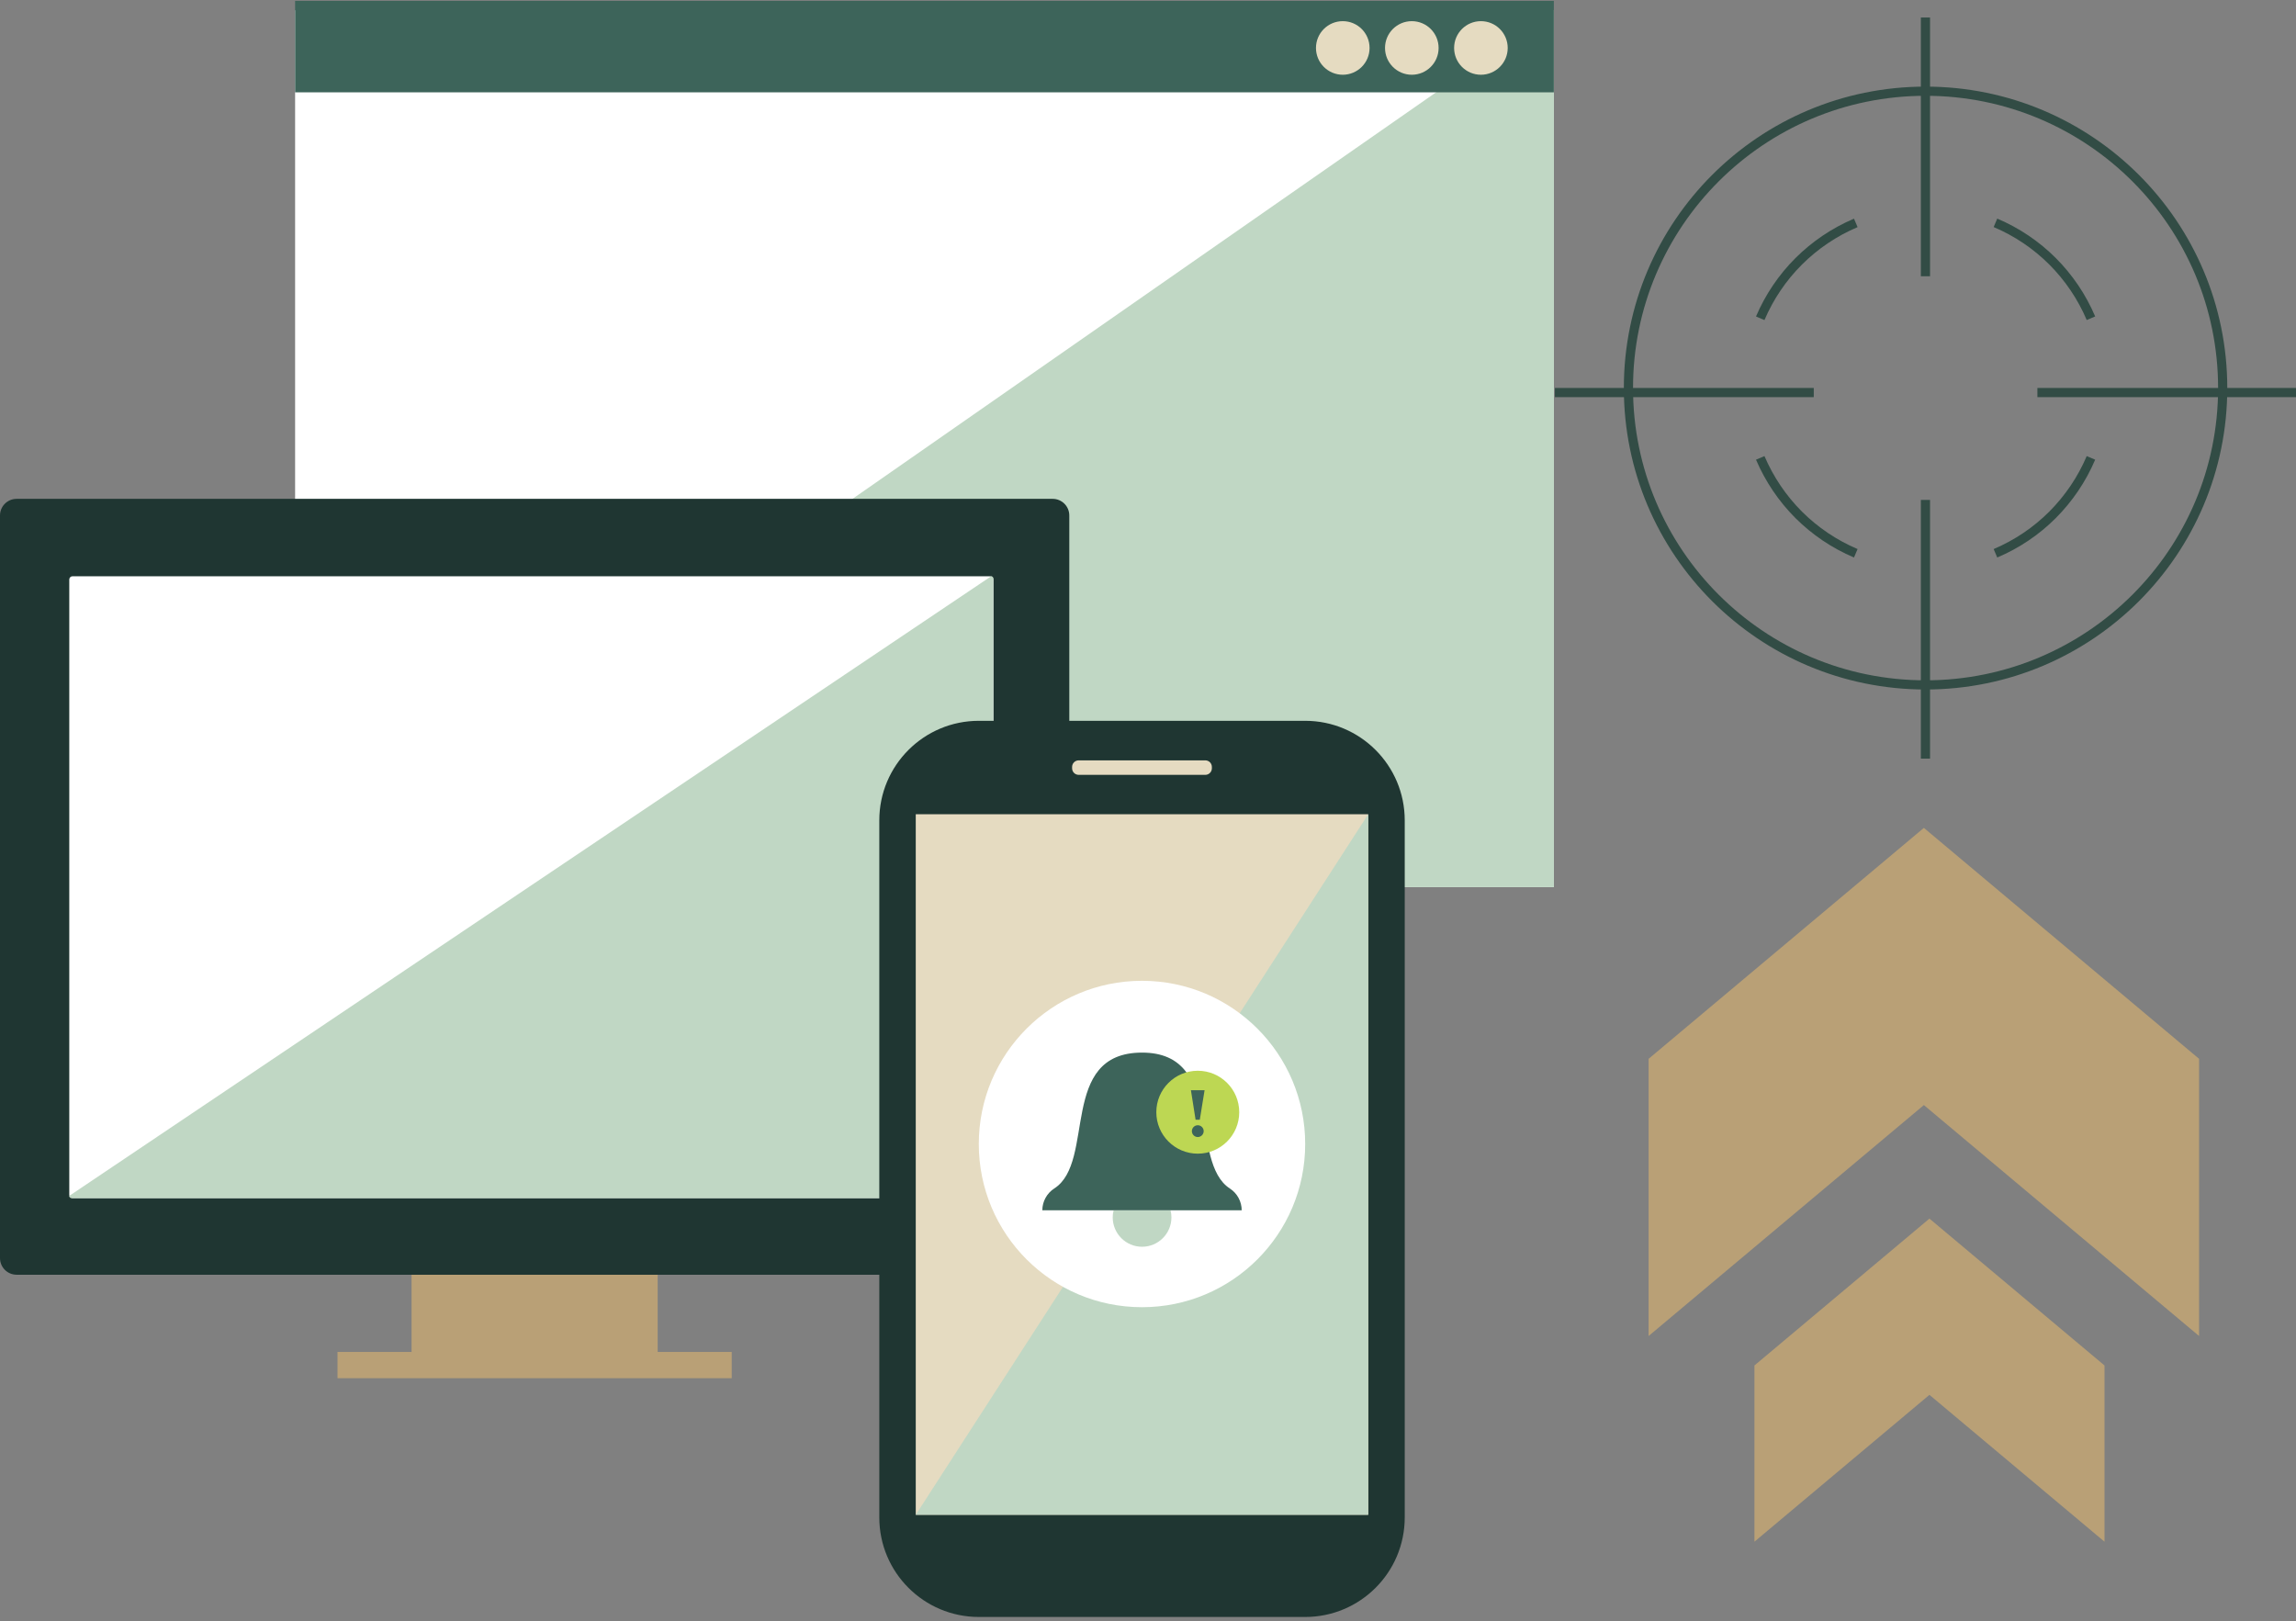
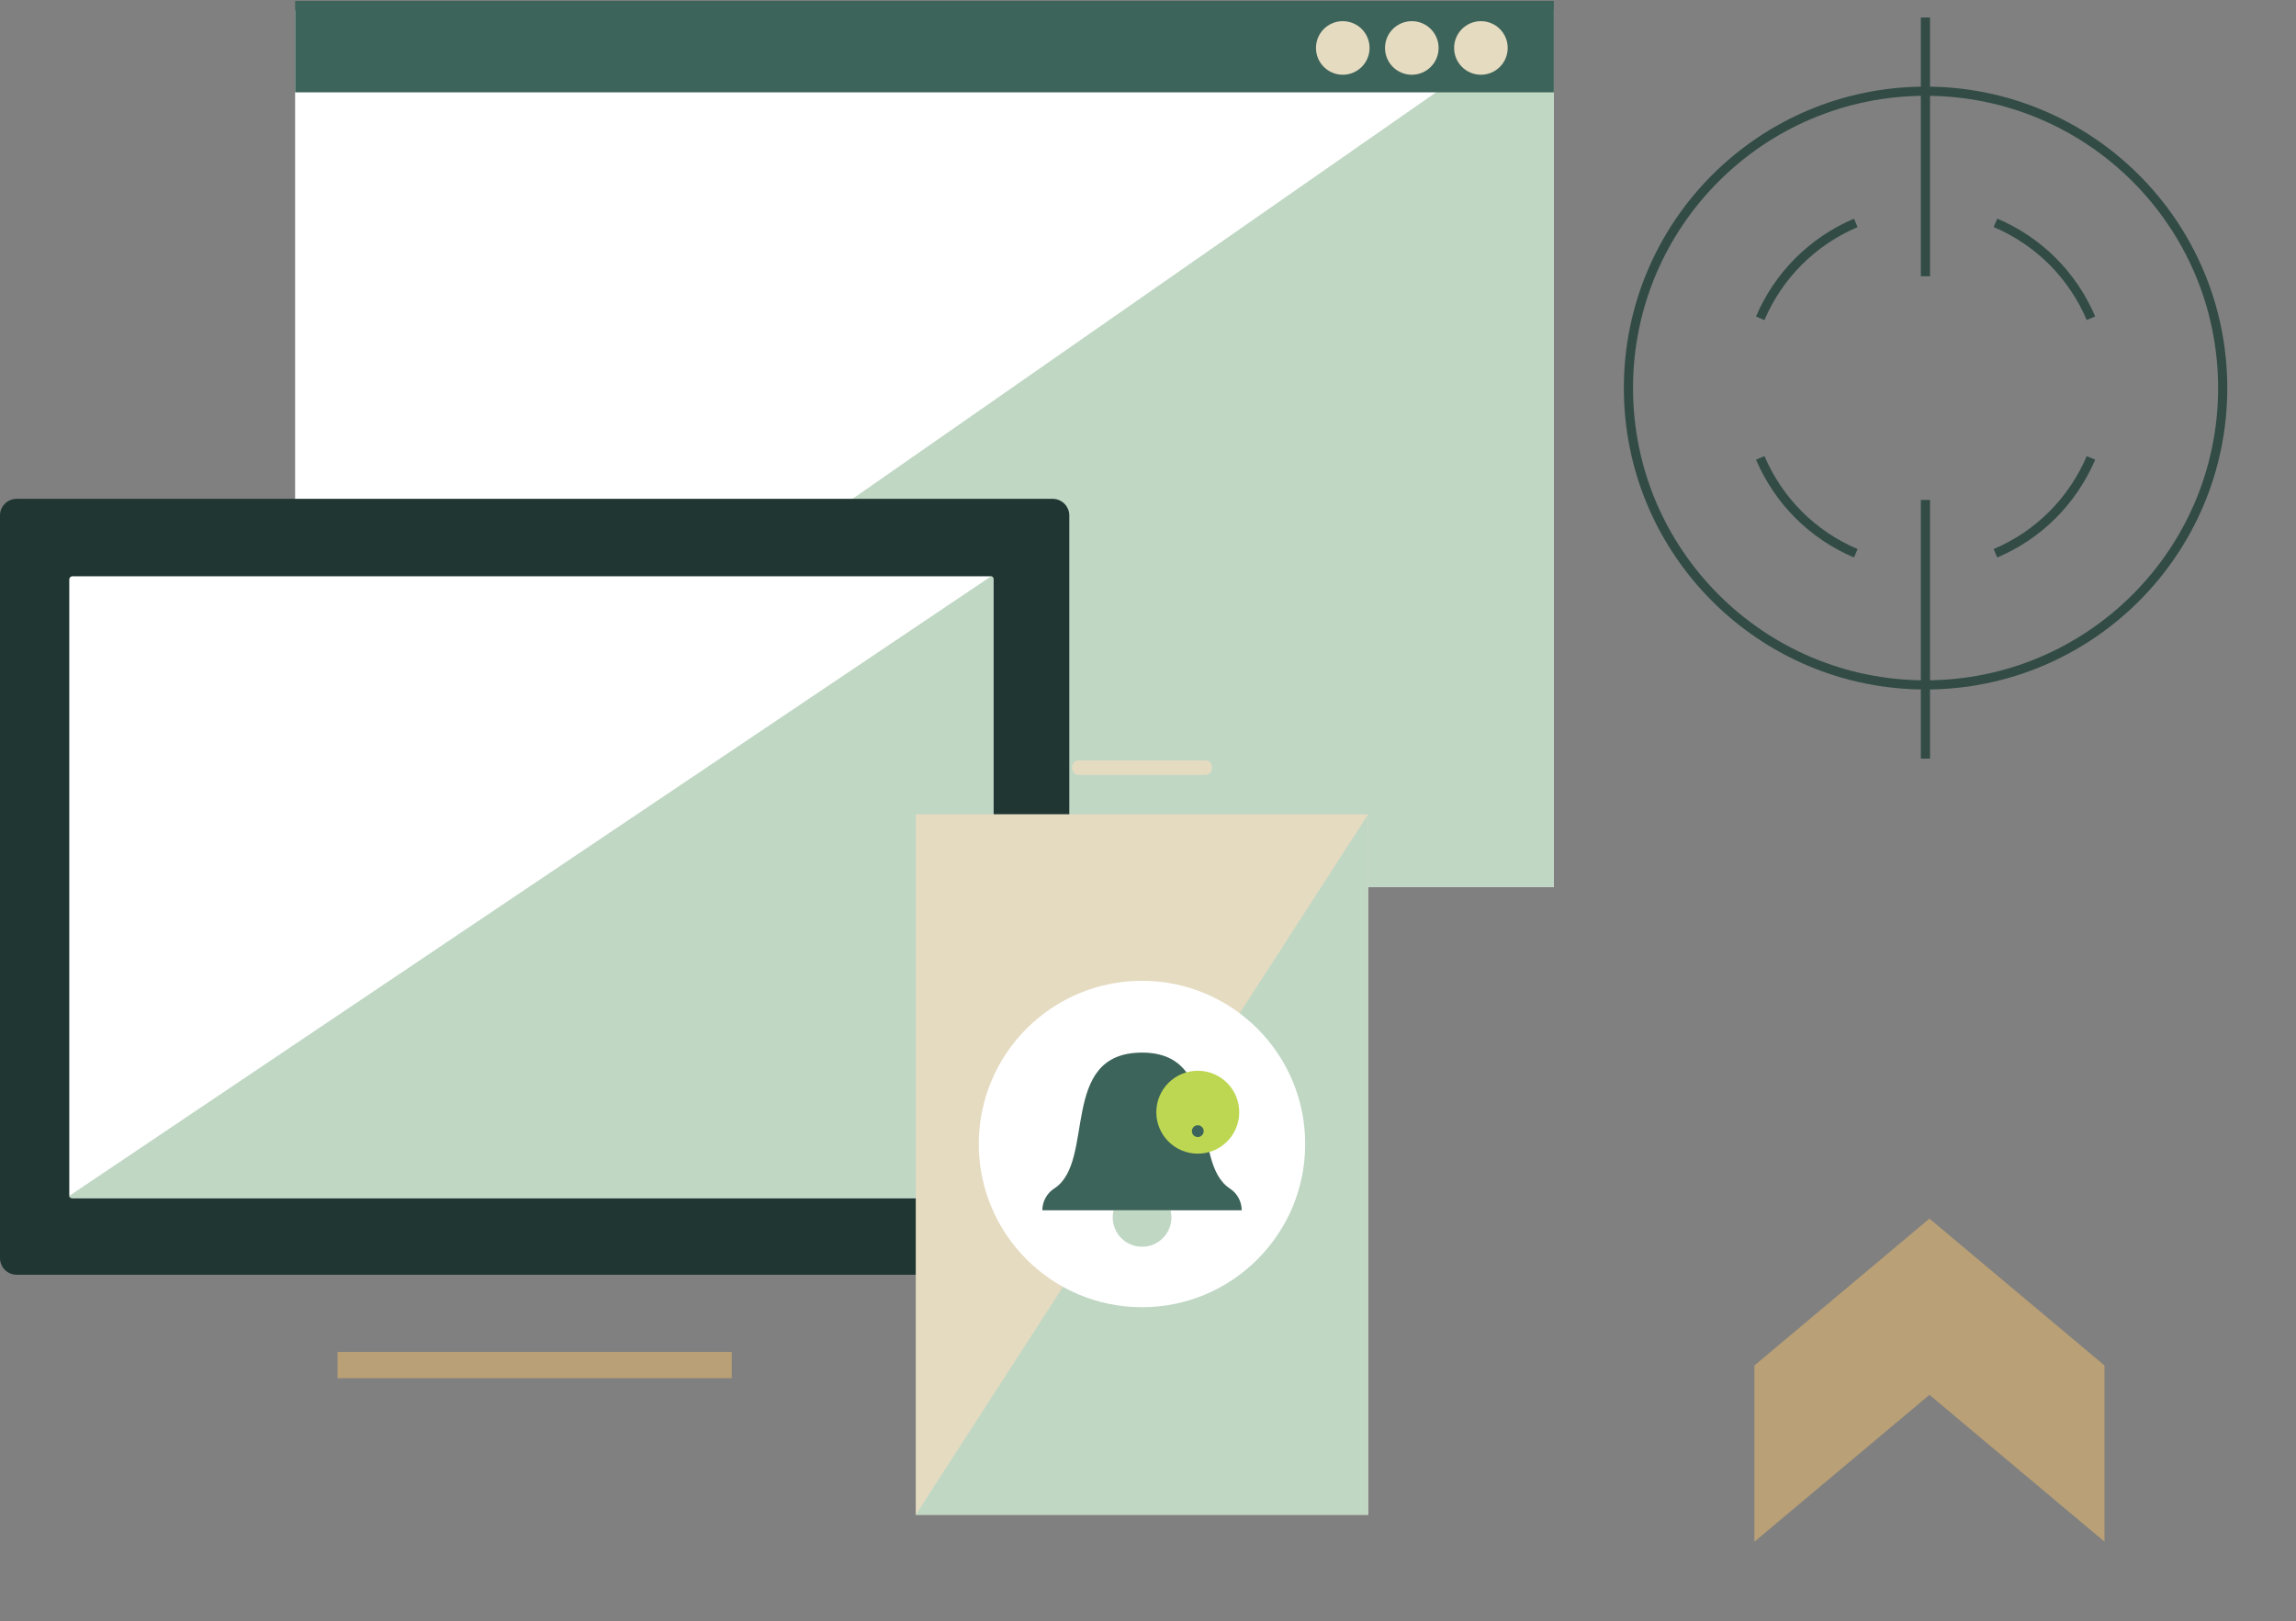
<svg xmlns="http://www.w3.org/2000/svg" width="500" height="353" viewBox="0 0 500 353" fill="none">
  <rect x="0" y="0" width="500" height="353" fill="#808080" stroke="none" />
  <g clip-path="url(#clip0_36_405)">
    <path d="M338.378 2.233H64.265V193.192H338.378V2.233Z" fill="white" />
    <path d="M338.39 193.192H64.265L338.39 2.233V193.192Z" fill="#C0D7C4" />
    <path d="M338.378 0.19H64.265V20.107H338.378V0.19Z" fill="#3D645A" />
    <path d="M292.415 16.278C295.638 16.278 298.251 13.665 298.251 10.442C298.251 7.219 295.638 4.607 292.415 4.607C289.192 4.607 286.579 7.219 286.579 10.442C286.579 13.665 289.192 16.278 292.415 16.278Z" fill="#E5DBC1" />
    <path d="M307.45 16.278C310.673 16.278 313.286 13.665 313.286 10.442C313.286 7.219 310.673 4.607 307.45 4.607C304.228 4.607 301.615 7.219 301.615 10.442C301.615 13.665 304.228 16.278 307.45 16.278Z" fill="#E5DBC1" />
    <path d="M322.498 16.278C325.721 16.278 328.334 13.665 328.334 10.442C328.334 7.219 325.721 4.607 322.498 4.607C319.275 4.607 316.663 7.219 316.663 10.442C316.663 13.665 319.275 16.278 322.498 16.278Z" fill="#E5DBC1" />
-     <path d="M143.222 272.762H89.626V295.052H143.222V272.762Z" fill="#B9A076" />
    <path d="M159.347 294.404H73.501V300.129H159.347V294.404Z" fill="#B9A076" />
    <path d="M215.623 125.49H15.794C15.402 125.49 15.085 125.808 15.085 126.2V260.198C15.085 260.589 15.402 260.907 15.794 260.907H215.623C216.015 260.907 216.332 260.589 216.332 260.198V126.2C216.332 125.808 216.015 125.49 215.623 125.49Z" fill="#E5DBC1" />
    <path d="M229.239 108.632H3.621C1.621 108.632 0 110.253 0 112.253V273.973C0 275.973 1.621 277.594 3.621 277.594H229.239C231.239 277.594 232.86 275.973 232.86 273.973V112.253C232.86 110.253 231.239 108.632 229.239 108.632Z" fill="#1F3632" />
    <path d="M215.623 125.49H15.794C15.402 125.49 15.085 125.808 15.085 126.2V260.198C15.085 260.589 15.402 260.907 15.794 260.907H215.623C216.015 260.907 216.332 260.589 216.332 260.198V126.2C216.332 125.808 216.015 125.49 215.623 125.49Z" fill="white" />
    <path d="M215.855 260.907H15.549C15.292 260.907 15.072 260.699 15.072 260.43L215.843 125.49C216.1 125.49 216.32 125.698 216.32 125.967V260.442C216.32 260.699 216.112 260.919 215.843 260.919L215.855 260.907Z" fill="#C0D7C4" />
-     <path d="M478.896 230.579L418.963 180.286L359.016 230.579V290.941L418.963 240.648L478.896 290.941V230.579Z" fill="#B9A076" />
    <path d="M458.295 297.352L420.174 265.373L382.065 297.352V335.73L420.174 303.75L458.295 335.73V297.352Z" fill="#B9A076" />
    <path d="M484.035 84.506C484.035 120.217 455.065 149.15 419.33 149.15C383.594 149.15 354.624 120.217 354.624 84.506C354.624 48.795 383.582 19.862 419.33 19.862C455.077 19.862 484.035 48.808 484.035 84.506Z" stroke="#324C45" stroke-width="2" stroke-miterlimit="10" />
    <path d="M383.325 69.312C385.307 64.651 388.17 60.43 391.705 56.907C395.253 53.371 399.462 50.521 404.135 48.539" stroke="#324C45" stroke-width="2" stroke-miterlimit="10" />
    <path d="M404.135 120.486C399.462 118.504 395.253 115.654 391.705 112.118C388.17 108.583 385.319 104.374 383.325 99.713" stroke="#324C45" stroke-width="2" stroke-miterlimit="10" />
    <path d="M455.346 99.713C453.364 104.374 450.502 108.583 446.978 112.118C443.443 115.654 439.222 118.504 434.549 120.486" stroke="#324C45" stroke-width="2" stroke-miterlimit="10" />
    <path d="M434.549 48.526C439.222 50.508 443.443 53.359 446.978 56.894C450.502 60.418 453.364 64.638 455.346 69.3" stroke="#324C45" stroke-width="2" stroke-miterlimit="10" />
    <path d="M419.305 165.201V108.864" stroke="#324C45" stroke-width="2" stroke-miterlimit="10" />
    <path d="M419.305 60.161V3.812" stroke="#324C45" stroke-width="2" stroke-miterlimit="10" />
-     <path d="M500 85.485H443.687" stroke="#324C45" stroke-width="2" stroke-miterlimit="10" />
-     <path d="M394.984 85.485H338.61" stroke="#324C45" stroke-width="2" stroke-miterlimit="10" />
-     <path d="M284.231 156.968H213.164C201.191 156.968 191.485 166.674 191.485 178.646V330.445C191.485 342.417 201.191 352.123 213.164 352.123H284.231C296.203 352.123 305.909 342.417 305.909 330.445V178.646C305.909 166.674 296.203 156.968 284.231 156.968Z" fill="#1F3632" />
    <path d="M297.957 177.313H199.425V329.87H297.957V177.313Z" fill="#E5DBC1" />
    <path d="M297.957 329.87H199.425L297.957 177.313V329.87Z" fill="#C0D7C4" />
    <path d="M262.479 165.581H234.903C234.113 165.581 233.472 166.221 233.472 167.012V167.306C233.472 168.096 234.113 168.737 234.903 168.737H262.479C263.269 168.737 263.91 168.096 263.91 167.306V167.012C263.91 166.221 263.269 165.581 262.479 165.581Z" fill="#E5DBC1" />
    <path d="M248.691 284.665C268.319 284.665 284.231 268.754 284.231 249.126C284.231 229.498 268.319 213.586 248.691 213.586C229.063 213.586 213.151 229.498 213.151 249.126C213.151 268.754 229.063 284.665 248.691 284.665Z" fill="white" />
    <path d="M242.501 263.598C242.378 264.088 242.317 264.589 242.317 265.103C242.317 268.639 245.18 271.502 248.703 271.502C252.239 271.502 255.102 268.639 255.102 265.103C255.102 264.577 255.028 264.076 254.918 263.586H242.501V263.598Z" fill="#C0D7C4" />
    <path d="M270.406 263.586C270.406 261.653 269.44 259.867 267.825 258.815C258.894 253.004 266.601 229.221 248.703 229.221C230.45 229.221 238.696 252.967 229.594 258.803C227.979 259.843 226.988 261.641 226.988 263.562H270.406V263.586Z" fill="#3D645A" />
    <path d="M260.839 251.23C265.826 251.23 269.868 247.188 269.868 242.201C269.868 237.215 265.826 233.173 260.839 233.173C255.853 233.173 251.811 237.215 251.811 242.201C251.811 247.188 255.853 251.23 260.839 251.23Z" fill="#BDD753" />
-     <path d="M261.292 243.841H260.362L259.347 237.418H262.32L261.28 243.841H261.292Z" fill="#3D645A" />
+     <path d="M261.292 243.841H260.362H262.32L261.28 243.841H261.292Z" fill="#3D645A" />
    <path d="M260.839 247.609C261.549 247.609 262.124 247.034 262.124 246.324C262.124 245.615 261.549 245.04 260.839 245.04C260.13 245.04 259.555 245.615 259.555 246.324C259.555 247.034 260.13 247.609 260.839 247.609Z" fill="#3D645A" />
  </g>
  <defs>
    <clipPath id="clip0_36_405">
      <rect width="500" height="351.933" fill="white" transform="translate(0 0.19)" />
    </clipPath>
  </defs>
</svg>